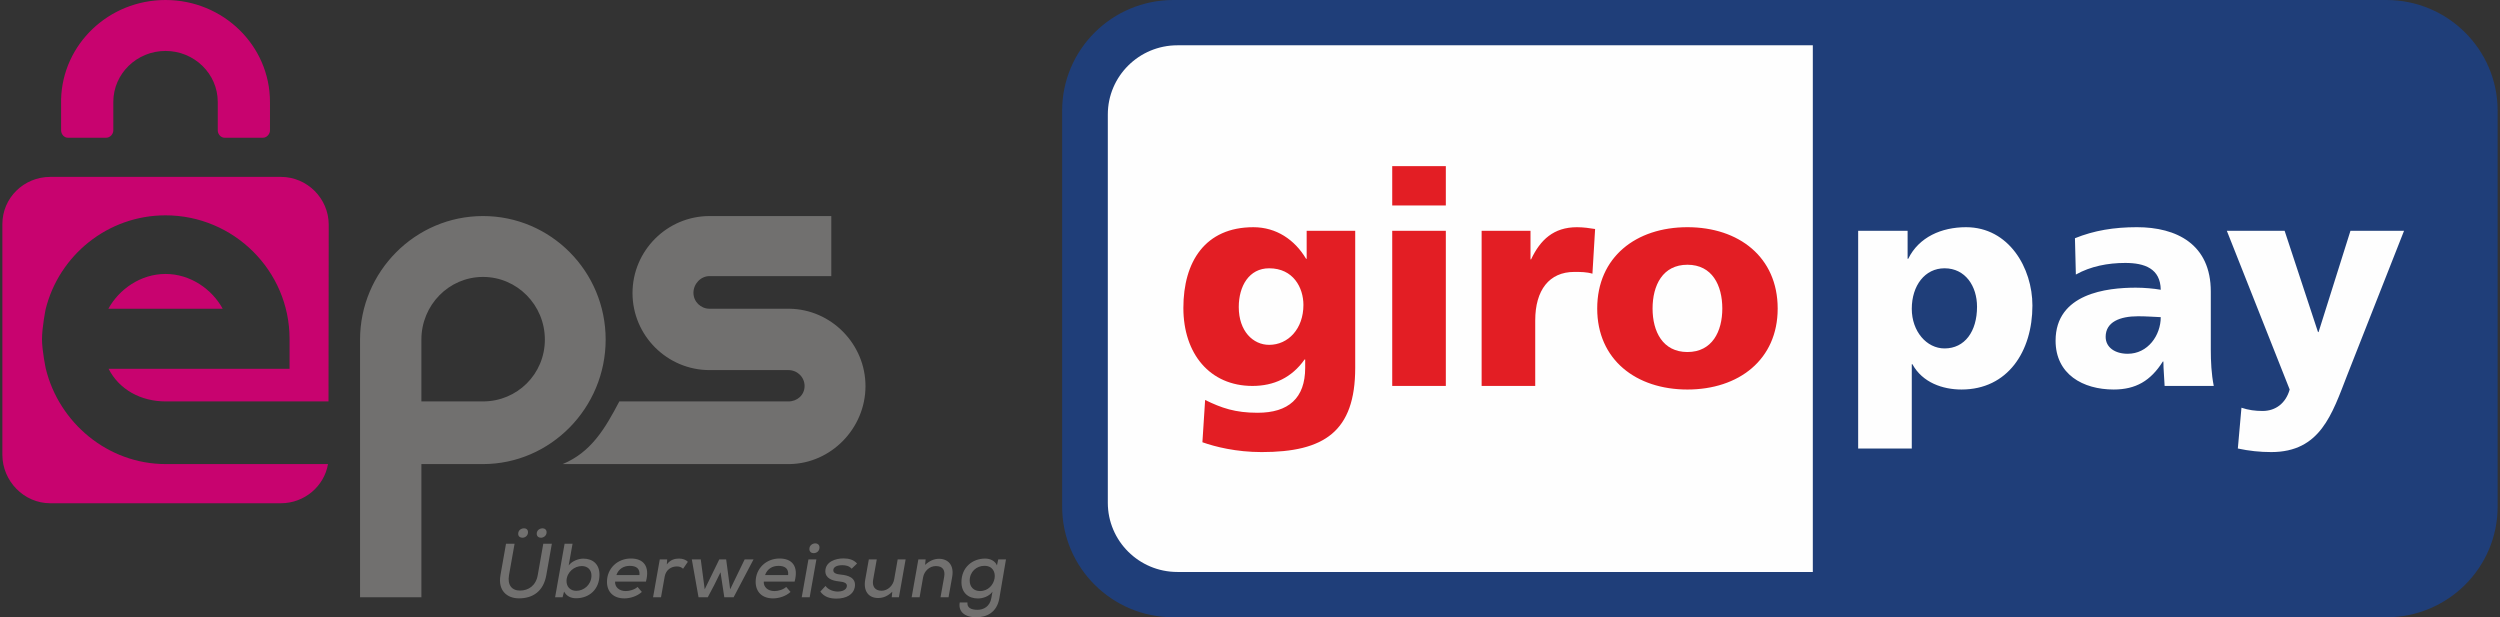
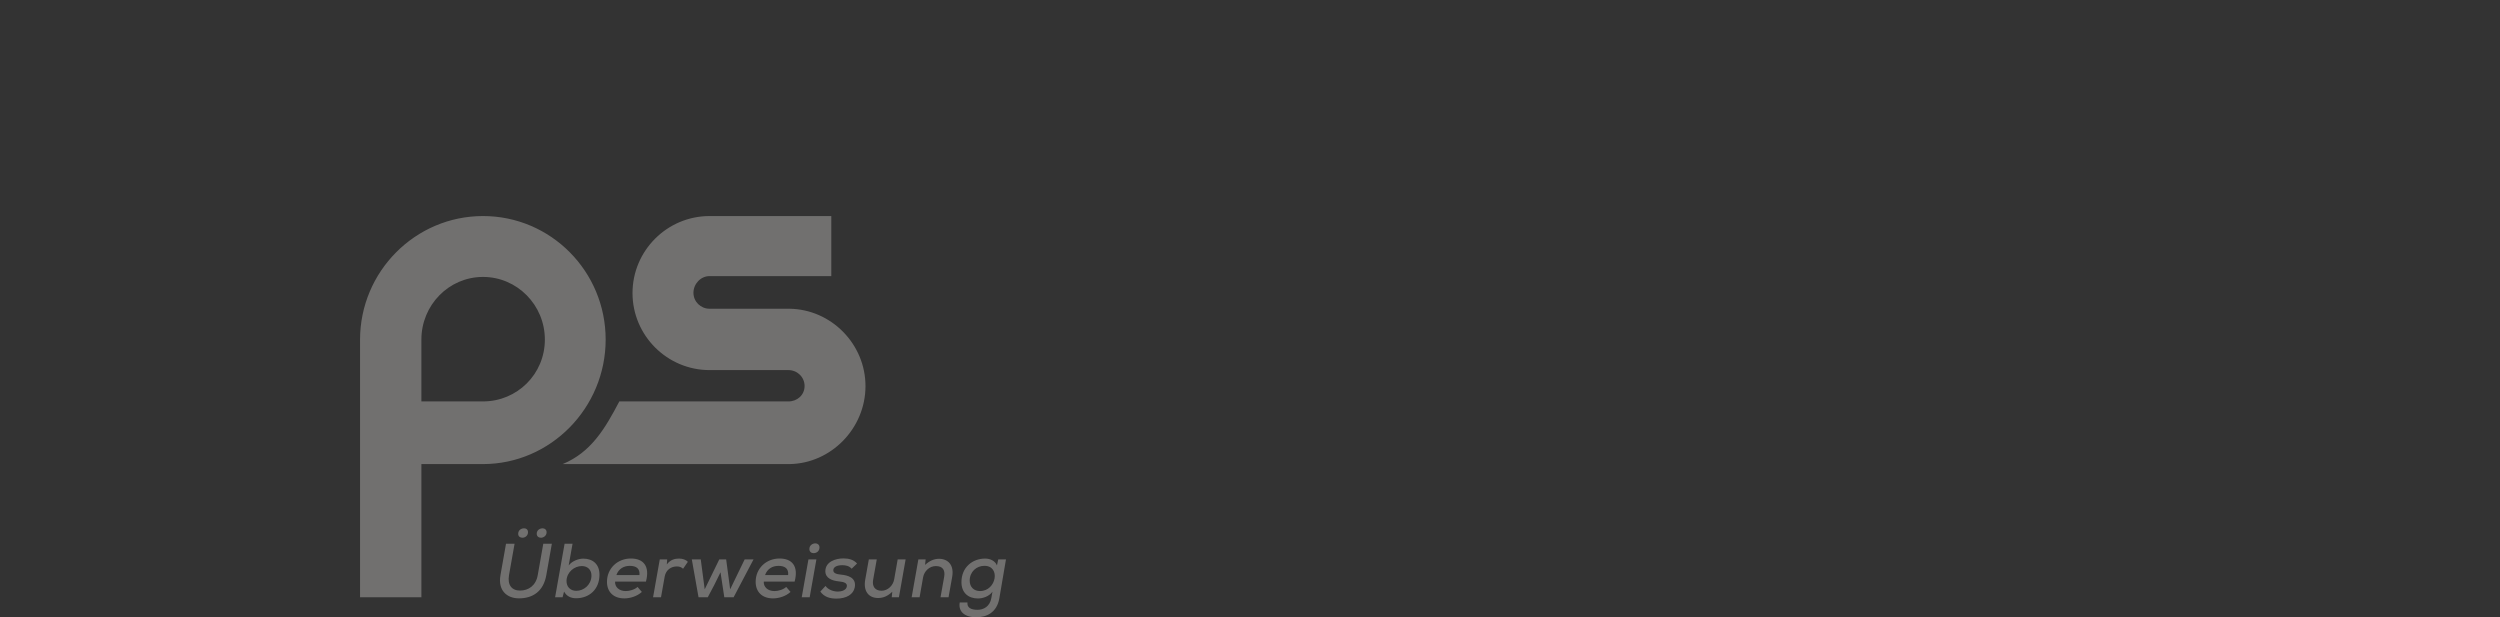
<svg xmlns="http://www.w3.org/2000/svg" xml:space="preserve" width="243px" height="60px" version="1.1" style="shape-rendering:geometricPrecision; text-rendering:geometricPrecision; image-rendering:optimizeQuality; fill-rule:evenodd; clip-rule:evenodd" viewBox="0 0 2430000 600000" enable-background="new 0 0 300 200">
  <rect x="0" y="0" width="2430000" height="600000" fill="#333333" stroke="none" />
  <defs>
    <style type="text/css">
   
    .fil2 {fill:#1F3E79}
    .fil0 {fill:#71706F}
    .fil1 {fill:#C8036F}
    .fil4 {fill:#E31E24}
    .fil3 {fill:#FEFEFE}
   
  </style>
  </defs>
  <g id="Ebene_x0020_1">
    <path class="fil0" d="M767421 300094l0 0 -77716 0c-8646,0 -15674,-6885 -15674,-15507 0,-8622 7028,-16217 15674,-16217l118323 0 0 -58370 -118323 0c-41303,0 -74906,33661 -74906,74870 0,41185 33614,74858 74906,74858l76665 0c8646,0 15685,6863 15685,15485 0,8622 -7039,14976 -15685,14976l-164398 0c-13960,26646 -27531,49488 -55086,60898l220535 0 0 0c40607,-579 73831,-34937 73831,-75780 0,-40831 -33224,-74634 -73831,-75213zm-297933 -90094c-65882,0 -119527,53976 -119527,120295 0,780 0,2528 0,2528l0 247689 59633 0 0 -129425 59764 0c65870,0 119339,-54685 119339,-121016 0,-66307 -53339,-120071 -119209,-120071l0 0zm0 180177l-59894 0 0 -60106c0,-33579 26741,-60898 59894,-60898 33154,0 60118,27319 60118,60898 0,33590 -26964,60106 -60118,60106zm66910 138319l-5398 30579c-2705,15449 -12827,22523 -26551,22523 -11634,0 -20634,-7582 -18000,-22500l5397 -30614 8327 12 -5409 30579c-1642,9519 2634,14953 10736,14953 8327,0 15449,-4949 17173,-14930l5398 -30602 8327 0zm-32705 -9579c0,2552 1949,3756 4051,3756 2622,0 5480,-1878 5480,-5397 0,-2481 -1653,-3756 -3826,-3756 -2705,0 -5705,1724 -5705,5397l0 0zm18012 -71c0,2623 2019,3827 4193,3827 2326,0 5397,-1878 5397,-5327 0,-2480 -1807,-3826 -3826,-3826 -2705,0 -5776,1724 -5776,5326l12 0zm34819 9650l-3756 21130c3236,-4358 9673,-6650 14173,-6650 9307,0 15756,5445 15756,15567 0,14339 -9980,22949 -22725,22949 -4948,0 -9153,-1842 -11704,-6484l-1429 5504 -7276 0 9224 -52016 7737 0 0 0zm-5859 35646c-283,6165 3685,10134 9449,10134 7276,0 14327,-5622 14788,-14174 295,-6236 -3756,-9897 -9378,-9897 -7205,0 -14410,5764 -14859,13937zm47197 1145c-295,5079 3673,9225 10429,9225 3756,0 8693,-1465 11398,-4016l4205 4854c-4571,4205 -11327,6284 -17020,6284 -10654,0 -16890,-6378 -16890,-16134 0,-12969 10205,-22642 23256,-22642 11929,0 18685,7205 14634,22429l-30012 0 0 0zm23705 -6342c602,-6343 -3142,-8929 -9378,-8929 -5622,0 -10795,2586 -13051,8929l22429 0zm26941 -15225l-366 4890c3602,-4736 7937,-5693 11917,-5693 3614,0 6839,1276 8551,3154l-4653 6744c-1642,-1488 -3296,-2244 -6142,-2244 -5327,0 -10583,3201 -11776,10027l-3531 19926 -7725 0 6520 -36804 7205 0 0 0zm57319 0l3897 29103 14103 -29103 8622 0 -19347 36792 -9071 0 -3685 -24272 -5917 12059 -6449 12213 -9000 0 -6531 -36792 8693 0 3838 29103 14174 -29103 6673 0 0 0zm36555 21567c-307,5079 3673,9225 10417,9225 3756,0 8705,-1465 11398,-4016l4205 4854c-4571,4205 -11327,6284 -17032,6284 -10642,0 -16866,-6378 -16866,-16134 0,-12969 10193,-22642 23244,-22642 11929,0 18685,7205 14634,22429l-30000 0 0 0zm23705 -6342c590,-6343 -3154,-8929 -9390,-8929 -5622,0 -10795,2586 -13051,8929l22441 0zm27460 -15225l-6531 36792 -7725 0 6532 -36792 7724 0zm-6827 -10027c0,2622 1949,3980 4052,3980 3000,0 5775,-1960 5775,-5634 0,-2480 -1878,-3897 -3897,-3897 -2776,0 -5930,1795 -5930,5551l0 0zm41115 19122c-2410,-2693 -5481,-3449 -9154,-3449 -5102,0 -8705,1725 -8705,4949 0,2705 2930,3827 7288,4205 6744,602 15378,2846 13571,12378 -1276,6897 -8174,10948 -17776,10948 -6000,0 -11776,-1346 -15685,-6826l5032 -5481c2775,3827 7653,5410 12000,5481 3673,0 8031,-1359 8704,-4796 673,-3307 -2256,-4582 -7665,-5102 -6295,-602 -13193,-2929 -13193,-9898 0,-9236 9980,-12448 17480,-12448 5693,0 9898,1275 13347,4948l-5256 5091 12 0zm24389 -9095l-3531 19819c-1134,6296 1724,10654 8173,10654 6083,0 11256,-5032 12307,-11185l3378 -19288 7725 0 -6520 36792 -6980 0 519 -5327c-4346,4122 -8622,6071 -13795,6071 -9083,0 -14480,-6508 -12531,-17681l3531 -19855 7724 0 0 0 0 0zm61973 36792l3520 -19689c1133,-6378 -1040,-10606 -8091,-10606 -6154,0 -11339,4948 -12390,11019l-3378 19276 -7724 0 6531 -36792 7052 0 -520 5363c4275,-3969 8693,-5929 13500,-5929 9000,0 14846,6259 12827,17586l-3532 19772 -7795 0 0 0 0 0zm26185 5079c-532,5078 3378,7133 9898,7133 5704,0 11858,-3189 13287,-11291l1122 -6319c-3378,4725 -9532,6591 -14102,6591 -9449,0 -16052,-5622 -16052,-15827 0,-14539 10796,-22961 23032,-22961 5173,0 9827,2457 11468,6662l1288 -5859 7500 0 -6461 37890c-2397,14032 -12827,18378 -22346,18378 -11398,0 -17705,-5516 -16134,-14397l7500 0zm2173 -21213c0,6295 4134,10122 10051,10122 15981,0 20256,-24520 4276,-24520 -7583,-11 -14327,5611 -14327,14398z" />
-     <path class="fil1" d="M161150 451087c-56386,0 -103796,-40181 -116622,-92670 0,0 -3709,-17362 -3709,-28783 0,-11433 3520,-28973 3520,-28973 12921,-52358 60259,-91358 116563,-91358 66212,0 120543,53823 120543,120036l0 29126 -175914 0c10382,20303 31394,31724 55630,31724l158138 0 213 -171709c0,-25594 -20941,-46547 -46547,-46547l-224138 12c-25595,0 -46536,20303 -46536,45909l0 224138c0,25595 20941,47173 46536,47173l224138 0c22972,0 42141,-16488 45838,-38067l-157653 0 0 -11 0 0zm-248 -184807c-24142,0 -45130,14787 -55559,33814l111118 0c-10441,-19039 -31430,-33814 -55559,-33814zm101504 -167233c0,-54708 -45461,-99047 -101540,-99047 -55146,0 -100004,42898 -101480,96343 -24,236 0,448 0,685l0 29763c0,3555 2894,7075 6543,7075l37358 0c3650,0 6851,-3520 6851,-7075l0 -27744 0 0c0,-27319 22748,-49535 50752,-49535 28004,0 50764,22216 50764,49535l0 27744c0,3555 2952,7075 6614,7075l37358 0c3650,0 6780,-3520 6780,-7075l0 -27744 0 0 0 0z" />
  </g>
  <g id="Ebene_x0020_1_0">
-     <path class="fil2" d="M1032402 107646c0,-59445 48448,-107646 108177,-107646l1178952 0c59741,0 108178,48201 108178,107646l0 384720c0,59433 -48437,107634 -108178,107634l-1178952 0c-59729,0 -108177,-48201 -108177,-107634l0 -384720 0 0z" />
-     <path class="fil3" d="M2175189 435945c10724,2315 21449,3472 32445,3472 47764,0 59067,-36756 73842,-74728l55264 -140374 -52086 0 -31004 98445 -556 0 -32444 -98445 -56174 0 61099 154299c-3768,13311 -13618,20847 -26339,20847 -7240,0 -13630,-863 -20539,-3154l-3520 39626 12 12zm-128492 -108555c0,-14469 13866,-19984 31535,-19984 7807,0 15331,590 22016,862 0,17657 -12461,35598 -32138,35598 -12165,0 -21413,-6059 -21413,-16488l0 0 0 12zm105071 47740c-2315,-11858 -2870,-23705 -2870,-35610l0 -56138c0,-46051 -33319,-62551 -71788,-62551 -22334,0 -41704,3200 -60260,10724l886 35303c14457,-8090 31264,-11279 48036,-11279 18838,0 34181,5504 34476,26067 -6685,-1181 -15933,-2020 -24319,-2020 -27779,0 -77894,5492 -77894,51543 0,32693 26634,47445 56457,47445 21437,0 35906,-8386 47776,-27189l555 0c0,7807 909,15638 1193,23705l47740 0 12 0zm-230091 -77008c0,24047 -11894,40559 -31583,40559 -17362,0 -31842,-16512 -31842,-38516 0,-22594 12768,-39389 31842,-39389 20268,0 31583,17421 31583,37346l0 0 0 0zm-115535 137823l52110 0 0 -81921 614 0c9827,17941 29528,24590 47752,24590 44870,0 68894,-37027 68894,-81614 0,-36508 -22866,-76157 -64536,-76157 -23775,0 -45779,9566 -56173,30685l-602 0 0 -27213 -48059 0 0 211630zm-729343 -324650l0 377386c0,37158 30307,67276 67642,67276l617622 0 0 -511926 -617622 0c-37335,0 -67642,30119 -67642,67264l0 0 0 0z" />
-     <path class="fil4" d="M1640173 342165c-24023,0 -33874,-19996 -33874,-42259 0,-22607 9851,-42579 33874,-42579 24071,0 33910,19972 33910,42579 0,22263 -9839,42259 -33910,42259l0 0zm0 36449c49819,0 87733,-28925 87733,-78708 0,-50138 -37914,-79075 -87733,-79075 -49807,0 -87685,28937 -87685,79075 0,49783 37878,78708 87685,78708l0 0zm-89728 -156023c-5221,-874 -11563,-1748 -17646,-1748 -22571,0 -35622,12165 -44575,31263l-567 0 0 -27791 -47515 0 0 150827 52098 0 0 -63673c0,-29528 13630,-47174 37961,-47174 6059,0 11882,0 17645,1725l2599 -43429 0 0zm-145099 -61111l-52110 0 0 38233 52110 0 0 -38233zm-52110 213650l52110 0 0 -150815 -52110 0 0 150815zm-149161 -76689c0,-20575 10145,-37665 29527,-37665 23469,0 33319,18850 33319,35610 0,23185 -14764,38799 -33319,38799 -15637,0 -29527,-13287 -29527,-36744l0 0 0 0zm113185 -74126l-47185 0 0 27213 -579 0c-11008,-18520 -28925,-30685 -51236,-30685 -46890,0 -68032,33578 -68032,78448 0,44587 25760,75839 67158,75839 20846,0 38185,-8067 50669,-25724l579 0 0 8090c0,29528 -16193,43713 -46323,43713 -21709,0 -35055,-4642 -50941,-12437l-2634 41090c12189,4335 32693,9555 57614,9555 60804,0 90910,-19960 90910,-81921l0 -133181 0 0z" />
-   </g>
+     </g>
</svg>